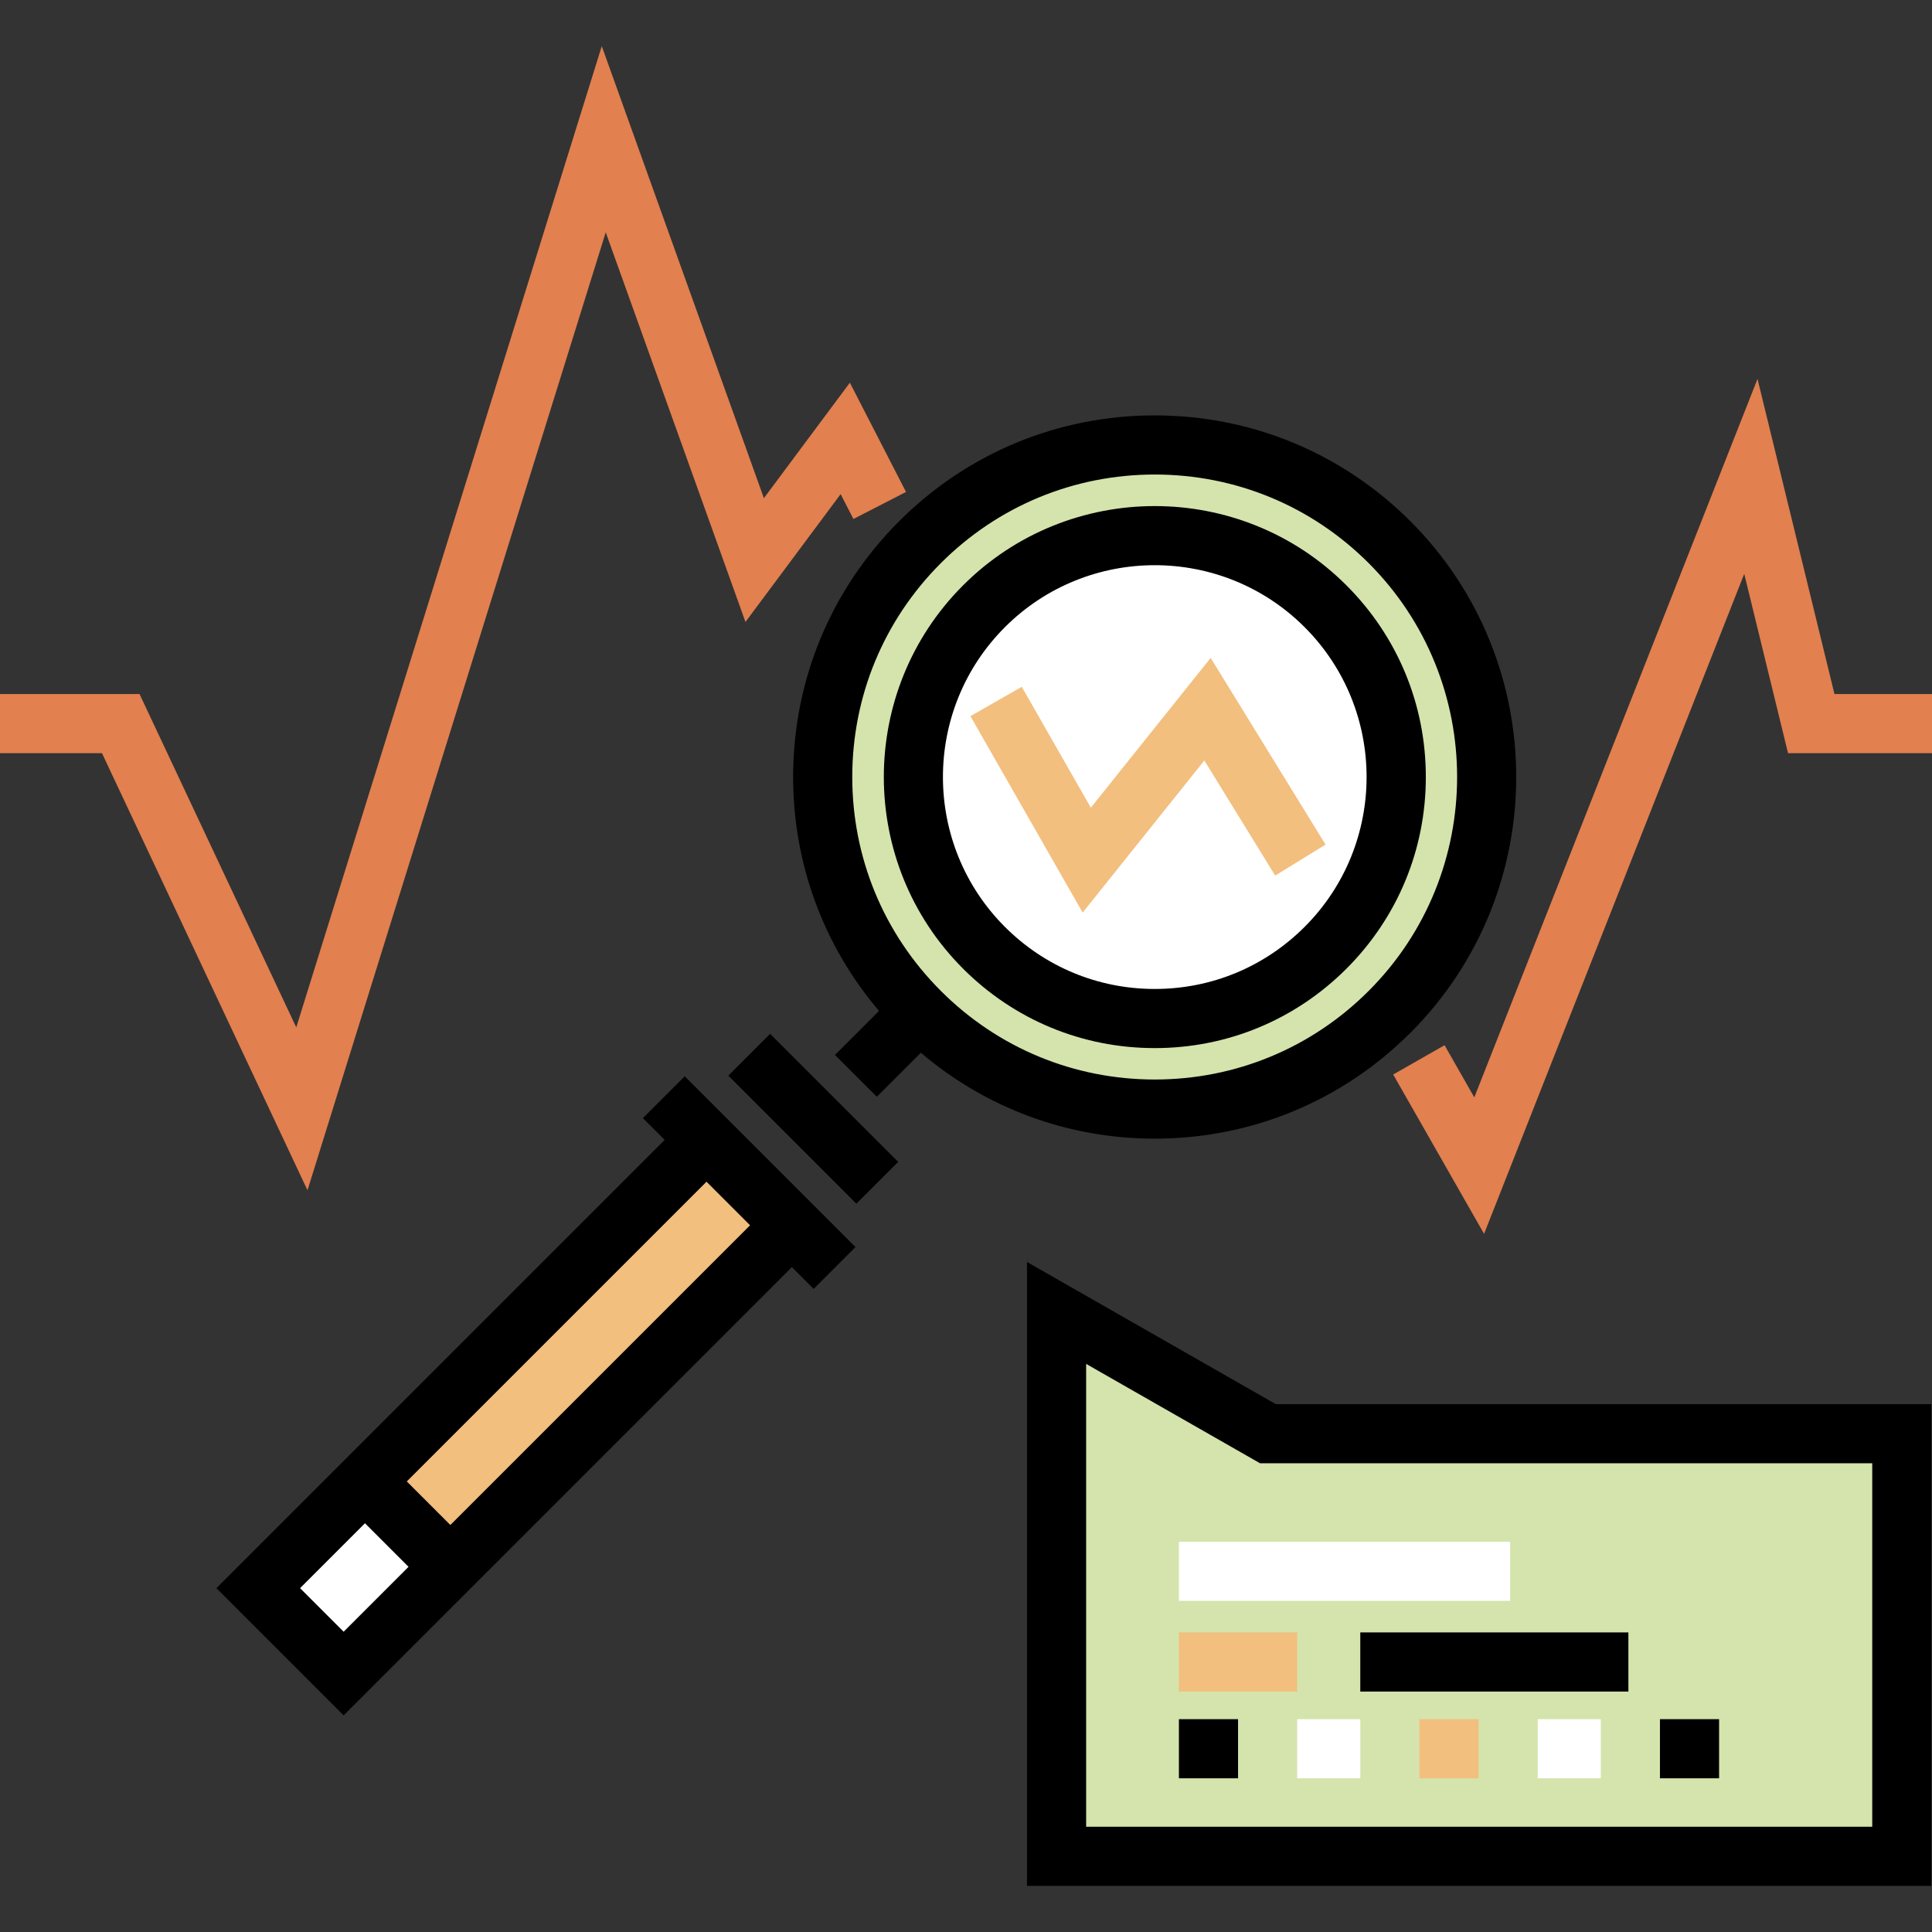
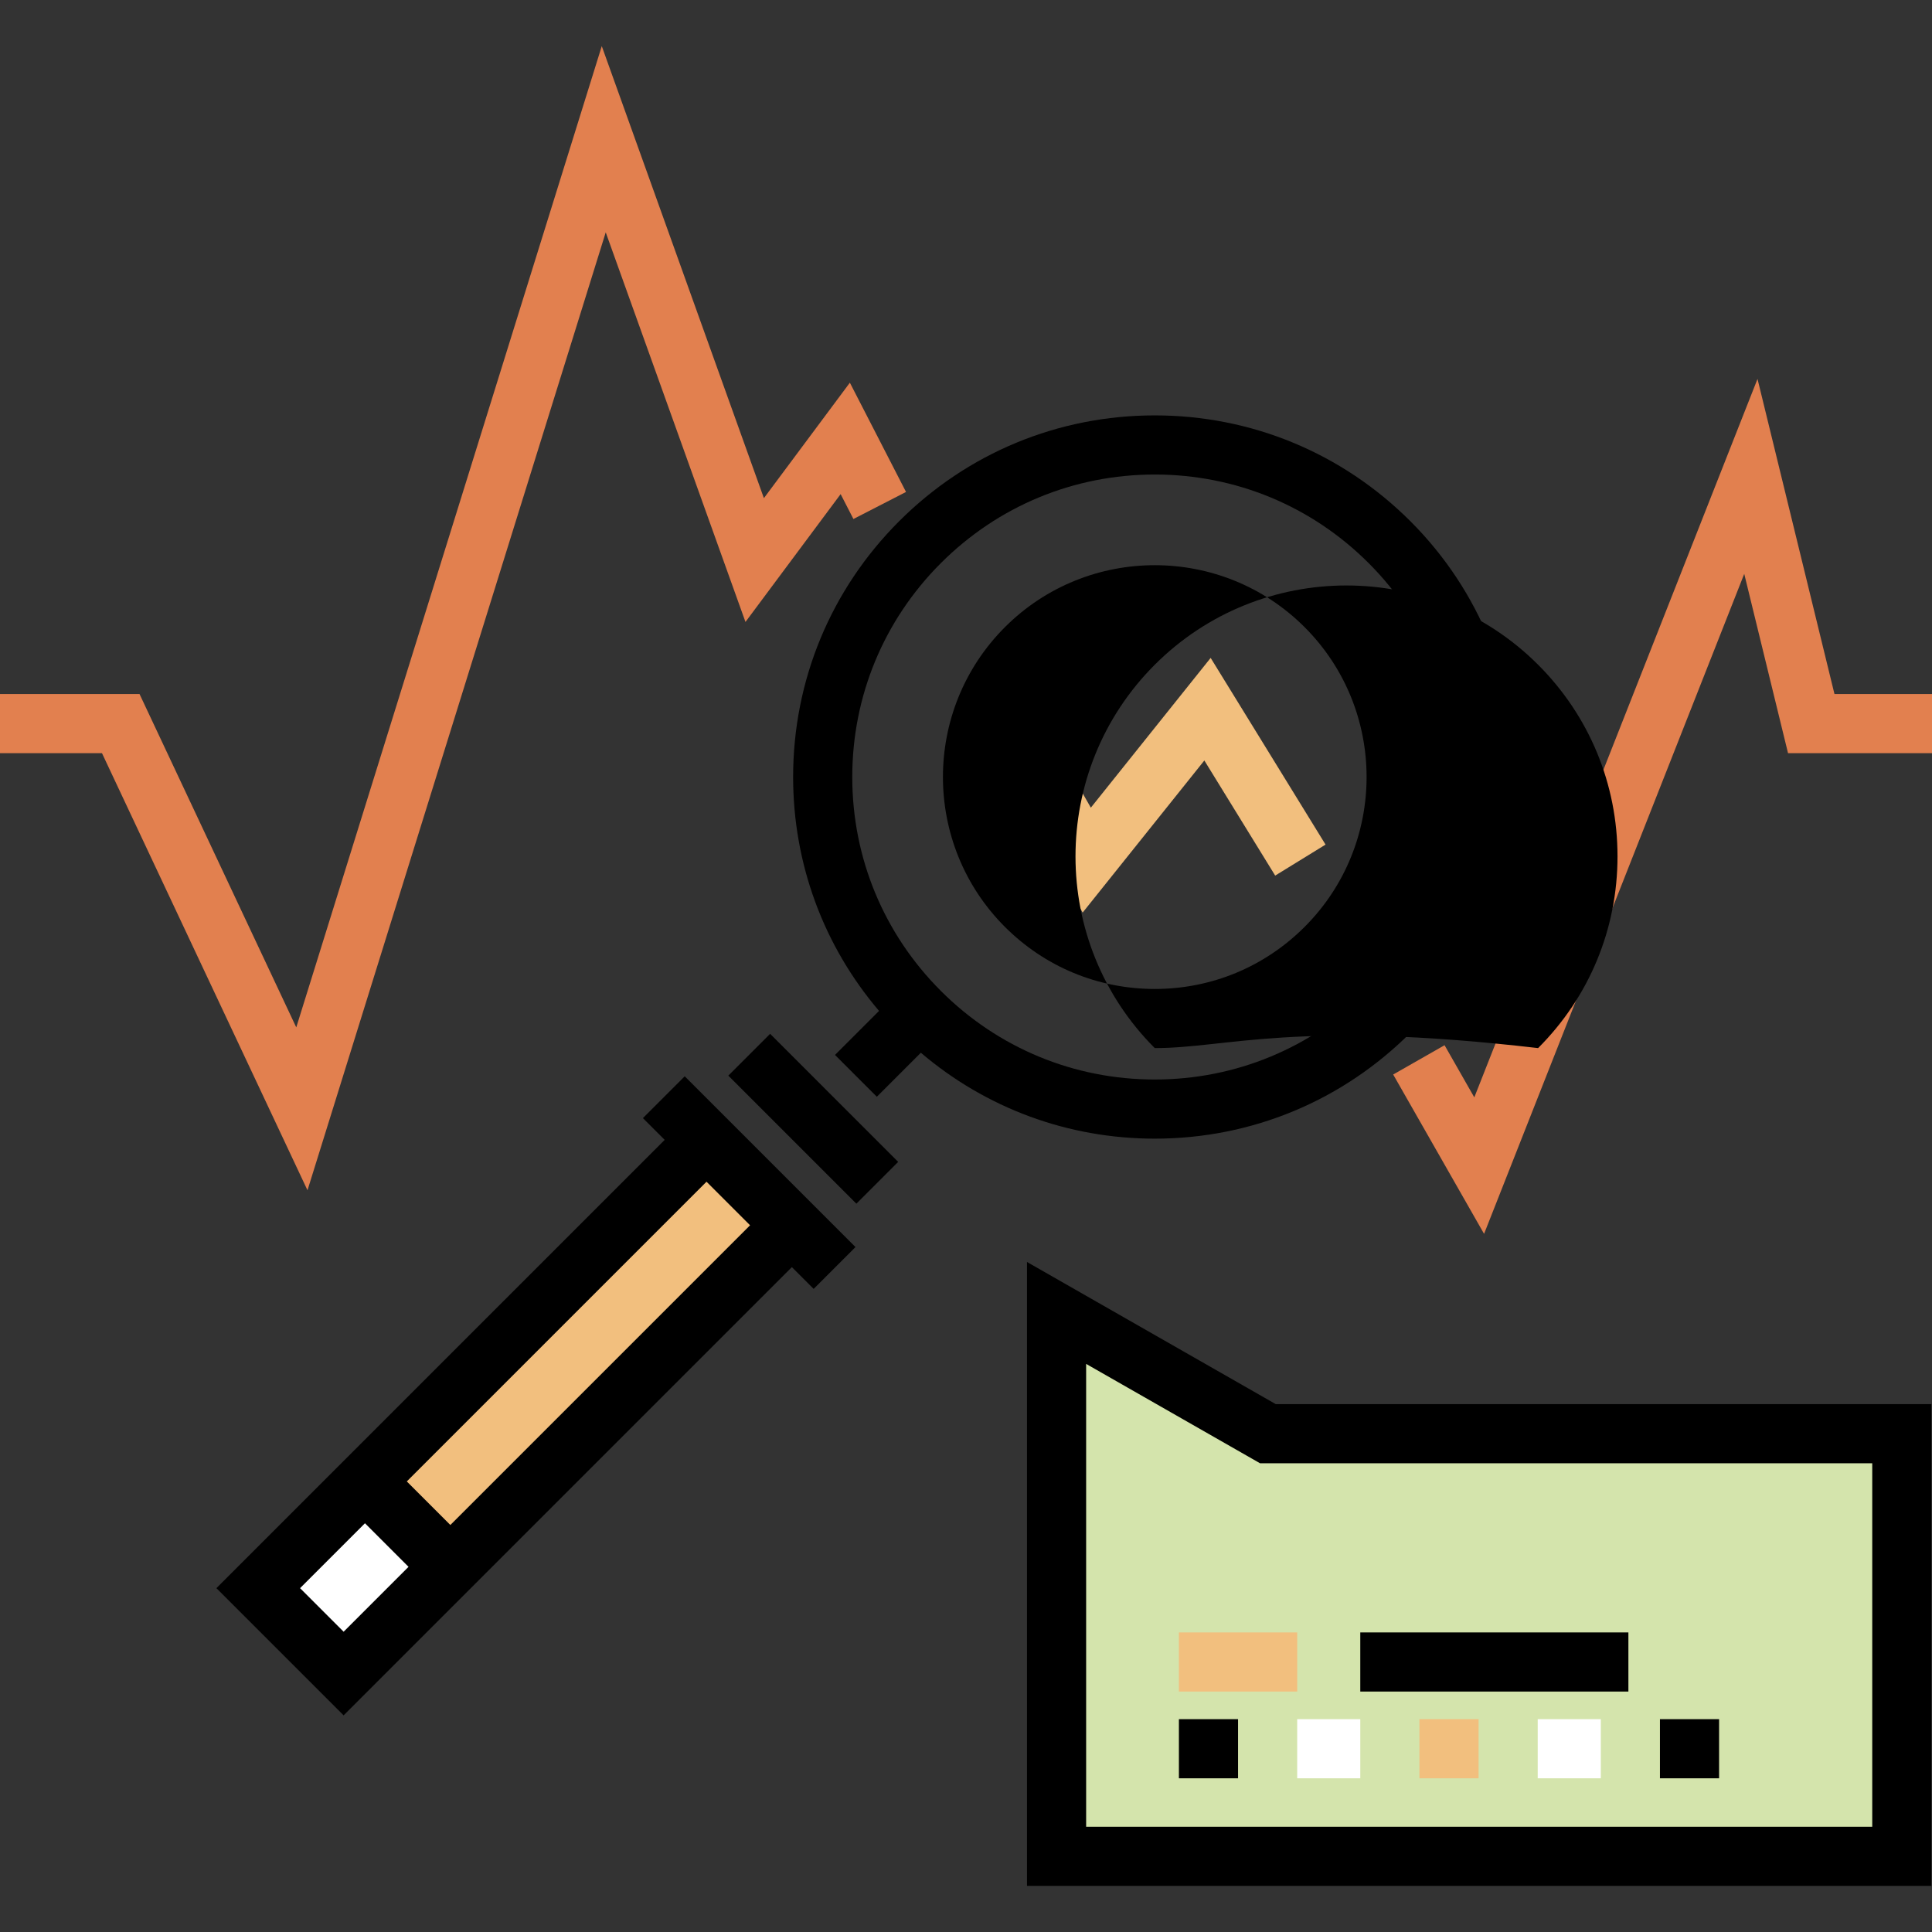
<svg xmlns="http://www.w3.org/2000/svg" version="1.1" id="Layer_1" x="0px" y="0px" viewBox="0 0 512 512" style="enable-background:new 0 0 512 512;" xml:space="preserve">
  <rect x="0" y="0" width="512" height="512" fill="#333333" stroke="none" />
  <polygon style="fill:#D4E4AC;" points="504,491.943 280,491.943 280,347.943 336,379.943 504,379.943 " />
-   <circle style="fill:#FFFFFF;" cx="306.019" cy="205.918" r="64" />
  <polygon style="fill:#E2804F;" points="393.294,326.981 369.207,284.757 382.822,276.991 390.705,290.811 465.758,100.419   486.153,183.921 512,183.921 512,199.594 473.847,199.594 462.242,152.079 " />
  <polygon style="fill:#F2BF7E;" points="286.916,241.842 257.171,189.788 270.78,182.012 289.084,214.044 320.837,174.351   351.284,223.827 337.937,232.04 319.163,201.535 " />
  <polygon style="fill:#E2804F;" points="81.487,315.434 27.025,199.594 0,199.594 0,183.921 36.975,183.921 78.513,272.266   159.475,12.22 202.442,132.016 225.223,101.417 240.106,130.373 226.166,137.539 222.777,130.947 197.558,164.823 160.525,61.574   " />
  <polyline style="fill:#F2BF7E;" points="187.23,302.085 68.437,420.879 91.064,443.506 209.858,324.712 " />
-   <path style="fill:#D4E4AC;" d="M368.25,143.693c-34.367-34.367-90.085-34.367-124.452,0s-34.367,90.085,0,124.452  c34.367,34.366,90.085,34.366,124.452,0C402.616,233.778,402.616,178.059,368.25,143.693z M351.279,251.174  c-24.994,24.994-65.516,24.994-90.51,0c-24.994-24.994-24.994-65.515,0-90.51c24.994-24.995,65.516-24.994,90.51,0  C376.273,185.657,376.273,226.18,351.279,251.174z" />
-   <path d="M306.024,277.756c-19.189,0-37.228-7.472-50.797-21.041c-28.008-28.011-28.008-73.584,0-101.594  c28.01-28.008,73.583-28.008,101.592,0c13.568,13.568,21.041,31.608,21.041,50.797s-7.472,37.229-21.041,50.797l0,0l0,0  C343.252,270.284,325.213,277.756,306.024,277.756z M306.024,149.782c-14.384,0-28.763,5.473-39.713,16.424  c-21.898,21.898-21.898,57.529,0,79.427c10.608,10.608,24.712,16.451,39.713,16.451s29.106-5.843,39.713-16.451l0,0  c21.898-21.898,21.898-57.529,0-79.427C334.791,155.257,320.405,149.782,306.024,149.782z" />
+   <path d="M306.024,277.756c-28.008-28.011-28.008-73.584,0-101.594  c28.01-28.008,73.583-28.008,101.592,0c13.568,13.568,21.041,31.608,21.041,50.797s-7.472,37.229-21.041,50.797l0,0l0,0  C343.252,270.284,325.213,277.756,306.024,277.756z M306.024,149.782c-14.384,0-28.763,5.473-39.713,16.424  c-21.898,21.898-21.898,57.529,0,79.427c10.608,10.608,24.712,16.451,39.713,16.451s29.106-5.843,39.713-16.451l0,0  c21.898-21.898,21.898-57.529,0-79.427C334.791,155.257,320.405,149.782,306.024,149.782z" />
  <path d="M373.791,138.151c-18.101-18.101-42.168-28.069-67.767-28.069s-49.666,9.968-67.767,28.069  c-18.102,18.102-28.07,42.168-28.07,67.767c0,22.967,8.047,44.686,22.769,61.984l-11.669,11.669l11.082,11.083l11.669-11.669  c17.298,14.722,39.018,22.768,61.984,22.768c25.599,0,49.666-9.968,67.767-28.069C411.158,236.318,411.158,175.519,373.791,138.151z   M362.709,262.602c-15.141,15.142-35.272,23.48-56.685,23.48s-41.543-8.337-56.685-23.48c-15.141-15.141-23.48-35.272-23.48-56.684  s8.338-41.543,23.48-56.684c15.141-15.142,35.272-23.48,56.685-23.48s41.543,8.337,56.685,23.48  C393.964,180.489,393.964,231.347,362.709,262.602z" />
  <rect x="78.542" y="398.494" transform="matrix(-0.707 -0.707 0.707 -0.707 -134.526 781.263)" style="fill:#FFFFFF;" width="32" height="39.998" />
  <rect x="191.53" y="288.592" transform="matrix(-0.707 -0.707 0.707 -0.707 158.327 658.436)" width="48" height="15.672" />
  <path d="M226.713,330.484l-45.255-45.256l-11.082,11.083l5.772,5.771L57.354,420.879l33.709,33.71l118.793-118.793l5.773,5.772  L226.713,330.484z M79.52,420.879l17.201-17.201l11.544,11.545l-17.201,17.201L79.52,420.879z M119.348,404.138l-11.544-11.544  l79.427-79.427l11.544,11.544L119.348,404.138z" />
  <path d="M511.837,499.78H272.164V334.438l65.918,37.668h173.755V499.78z M287.837,484.106h208.327v-96.327H333.92l-46.083-26.332  V484.106z" />
-   <rect x="312.424" y="408.576" style="fill:#FFFFFF;" width="87.771" height="15.673" />
  <rect x="312.424" y="432.609" style="fill:#F2BF7E;" width="31.347" height="15.673" />
  <rect x="360.49" y="432.609" width="71.053" height="15.673" />
  <rect x="312.424" y="455.596" width="15.673" height="15.673" />
  <rect x="343.771" y="455.596" style="fill:#FFFFFF;" width="16.718" height="15.673" />
  <rect x="376.163" y="455.596" style="fill:#F2BF7E;" width="15.673" height="15.673" />
  <rect x="407.51" y="455.596" style="fill:#FFFFFF;" width="16.718" height="15.673" />
  <rect x="439.902" y="455.596" width="15.673" height="15.673" />
  <g>
</g>
  <g>
</g>
  <g>
</g>
  <g>
</g>
  <g>
</g>
  <g>
</g>
  <g>
</g>
  <g>
</g>
  <g>
</g>
  <g>
</g>
  <g>
</g>
  <g>
</g>
  <g>
</g>
  <g>
</g>
  <g>
</g>
</svg>